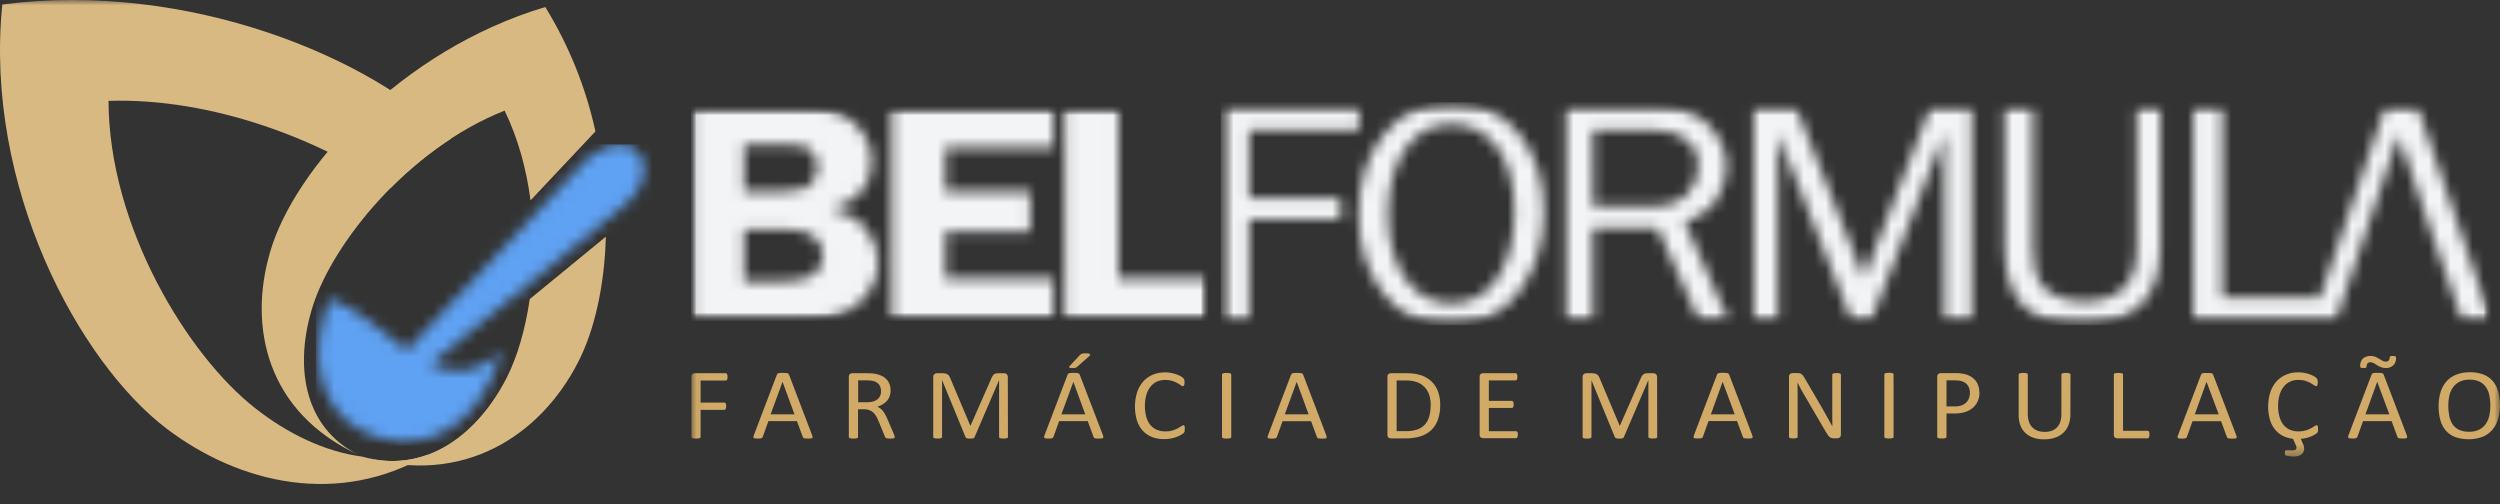
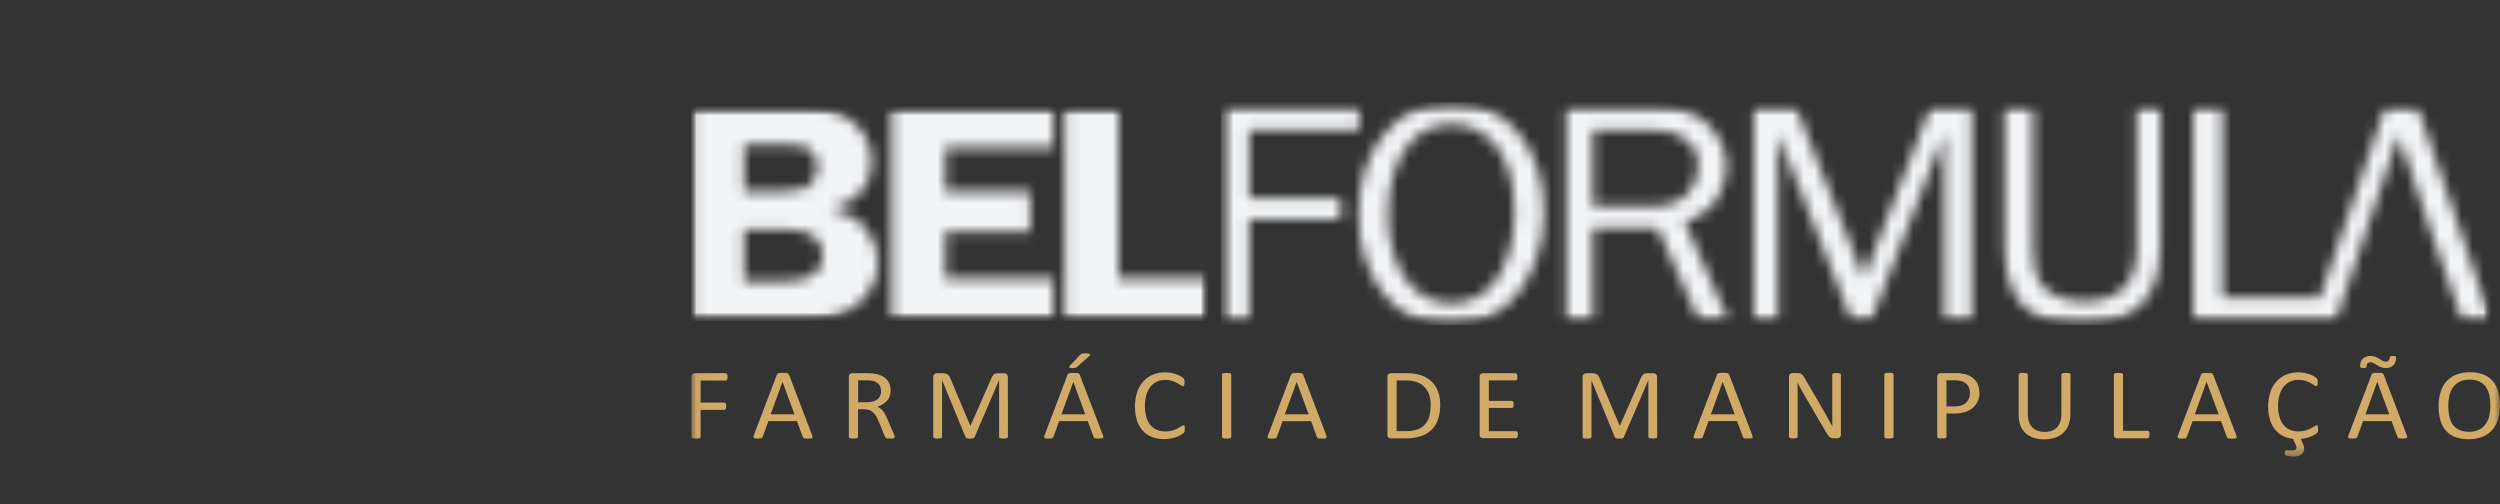
<svg xmlns="http://www.w3.org/2000/svg" width="228" height="46" viewBox="0 0 228 46" fill="none">
  <rect x="0" y="0" width="228" height="46" fill="#333333" stroke="none" />
  <g clip-path="url(#clip0_7053_710)">
    <mask id="mask0_7053_710" style="mask-type:luminance" maskUnits="userSpaceOnUse" x="-10" y="-27" width="248" height="91">
      <path d="M237.467 -26.448H-9.524V63.925H237.467V-26.448Z" fill="white" />
    </mask>
    <g mask="url(#mask0_7053_710)">
      <mask id="mask1_7053_710" style="mask-type:luminance" maskUnits="userSpaceOnUse" x="63" y="9" width="48" height="21">
        <path d="M67.859 20.927H71.783C72.946 20.927 73.779 21.157 74.284 21.617C74.521 21.817 74.712 22.067 74.842 22.349C74.972 22.63 75.038 22.937 75.037 23.248C75.037 23.999 74.778 24.582 74.254 25.006C73.731 25.429 72.838 25.642 71.57 25.642H67.859V20.927ZM67.859 13.172H71.165C72.168 13.172 72.842 13.218 73.183 13.306C73.563 13.416 73.894 13.651 74.125 13.973C74.416 14.335 74.569 14.789 74.558 15.253C74.558 15.711 74.381 16.187 74.037 16.688C73.693 17.188 72.848 17.439 71.509 17.439H67.859V13.172ZM63.044 9.726V29.254H72.642C75.262 29.254 77.163 28.72 78.325 27.652C79.488 26.584 80.076 25.327 80.076 23.867C80.073 22.787 79.695 21.742 79.009 20.908C78.292 19.999 77.222 19.393 75.796 19.092C78.268 18.364 79.505 16.918 79.508 14.755C79.508 13.687 79.227 12.782 78.664 12.039C78.104 11.297 77.368 10.707 76.522 10.32C75.657 9.92 74.367 9.72 72.651 9.721L63.044 9.726ZM81.319 9.726V29.254H96.042V25.391H86.227V21.128H93.951V17.45H86.227V13.446H96.045V9.726H81.319ZM97.104 9.726V29.254H110.184V25.391H101.996V9.726H97.104Z" fill="white" />
      </mask>
      <g mask="url(#mask1_7053_710)">
        <mask id="mask2_7053_710" style="mask-type:luminance" maskUnits="userSpaceOnUse" x="63" y="9" width="48" height="21">
          <path d="M110.181 9.726H63.045V29.255H110.181V9.726Z" fill="white" />
        </mask>
        <g mask="url(#mask2_7053_710)">
          <mask id="mask3_7053_710" style="mask-type:luminance" maskUnits="userSpaceOnUse" x="63" y="9" width="48" height="21">
            <path d="M110.181 9.726H63.045V29.255H110.181V9.726Z" fill="white" />
          </mask>
          <g mask="url(#mask3_7053_710)">
            <rect x="63.019" y="9.701" width="47.184" height="19.572" fill="#F3F4F6" />
          </g>
        </g>
      </g>
      <mask id="mask4_7053_710" style="mask-type:luminance" maskUnits="userSpaceOnUse" x="111" y="9" width="117" height="21">
        <path d="M111.342 9.726V29.254H113.92V20.01H122.23V18.035H113.92V11.868H123.951V9.726H111.342ZM145.267 11.868H150.967C152.094 11.868 153.028 12.155 153.77 12.728C154.506 13.3 154.877 14.101 154.877 15.13C154.888 15.614 154.8 16.095 154.62 16.544C154.439 16.993 154.169 17.401 153.826 17.742C153.131 18.455 152.071 18.81 150.655 18.81H145.27L145.267 11.868ZM142.853 9.726V29.254H145.267V20.801H151.161L154.964 29.254H157.662L153.629 20.21C154.993 19.799 155.977 19.121 156.565 18.164C157.141 17.273 157.45 16.235 157.457 15.174C157.457 13.822 156.923 12.572 155.866 11.437C154.809 10.303 153.172 9.729 150.97 9.729L142.853 9.726ZM176.061 9.726L169.981 25.342L163.782 9.726H159.951V29.254H162.14V12.202L168.879 29.254H170.63L177.328 12.202V29.254H179.83V9.726H176.061ZM194.88 9.726V22.471C194.88 24.238 194.468 25.513 193.644 26.304C192.821 27.096 191.615 27.496 190.023 27.496C189.213 27.497 188.41 27.346 187.655 27.052C186.953 26.799 186.358 26.315 185.967 25.68C185.596 25.059 185.405 23.99 185.405 22.476V9.726H182.827V22.471C182.827 24.962 183.4 26.781 184.546 27.926C185.692 29.071 187.458 29.642 189.844 29.64C191.985 29.64 193.717 29.085 195.039 27.975C196.361 26.866 197.022 25.031 197.021 22.471V9.726H194.88ZM200.033 9.726V29.254H210.858L211.59 27.11H202.675V9.726H200.033ZM217.535 9.726L210.862 29.254H213.013C214.846 23.579 216.84 17.979 218.764 12.327C220.68 18.004 222.502 23.626 224.557 29.254H227.193L220.484 9.726H217.535ZM128.168 25.397C127.122 23.897 126.598 21.95 126.597 19.555C126.597 17.104 127.116 15.12 128.152 13.602C129.189 12.084 130.587 11.328 132.347 11.333C134.089 11.333 135.485 12.035 136.534 13.439C137.583 14.843 138.109 16.803 138.11 19.319C138.11 21.769 137.602 23.771 136.586 25.325C135.57 26.878 134.163 27.656 132.365 27.659C130.613 27.659 129.215 26.907 128.168 25.403M126.222 12.222C124.671 14.147 123.897 16.589 123.9 19.548C123.9 22.38 124.64 24.77 126.119 26.721C127.599 28.671 129.66 29.646 132.302 29.646C134.985 29.646 137.076 28.619 138.575 26.565C140.074 24.51 140.821 22.099 140.814 19.332C140.814 16.452 140.046 14.064 138.508 12.169C136.971 10.273 134.93 9.328 132.386 9.331C129.827 9.331 127.775 10.295 126.229 12.222" fill="white" />
      </mask>
      <g mask="url(#mask4_7053_710)">
        <mask id="mask5_7053_710" style="mask-type:luminance" maskUnits="userSpaceOnUse" x="111" y="9" width="117" height="21">
          <path d="M227.185 9.324H111.342V29.64H227.185V9.324Z" fill="white" />
        </mask>
        <g mask="url(#mask5_7053_710)">
          <mask id="mask6_7053_710" style="mask-type:luminance" maskUnits="userSpaceOnUse" x="111" y="9" width="117" height="21">
            <path d="M227.185 9.324H111.342V29.64H227.185V9.324Z" fill="white" />
          </mask>
          <g mask="url(#mask6_7053_710)">
            <rect x="111.325" y="9.316" width="115.862" height="20.341" fill="#F3F4F6" />
          </g>
        </g>
      </g>
      <mask id="mask7_7053_710" style="mask-type:luminance" maskUnits="userSpaceOnUse" x="63" y="-38" width="165" height="80">
        <path d="M227.999 -37.597H63.044V41.649H227.999V-37.597Z" fill="white" />
      </mask>
      <g mask="url(#mask7_7053_710)">
        <path d="M188.819 37.788C188.825 38.117 188.768 38.445 188.651 38.753C188.547 39.025 188.385 39.271 188.174 39.472C187.959 39.674 187.701 39.826 187.42 39.917C187.094 40.022 186.753 40.073 186.41 40.069C186.089 40.072 185.77 40.024 185.465 39.926C185.195 39.838 184.947 39.695 184.735 39.506C184.527 39.314 184.367 39.076 184.266 38.812C184.151 38.504 184.095 38.177 184.101 37.848V34.156C184.101 34.133 184.108 34.111 184.121 34.092C184.139 34.071 184.162 34.055 184.189 34.048C184.23 34.036 184.272 34.027 184.315 34.021C184.382 34.012 184.45 34.007 184.517 34.008C184.584 34.008 184.65 34.012 184.716 34.021C184.761 34.026 184.806 34.035 184.85 34.048C184.875 34.056 184.898 34.071 184.915 34.092C184.927 34.111 184.934 34.133 184.934 34.156V37.744C184.93 37.988 184.966 38.231 185.039 38.465C185.102 38.657 185.208 38.832 185.349 38.977C185.484 39.114 185.649 39.219 185.831 39.284C186.035 39.355 186.251 39.39 186.467 39.387C186.687 39.39 186.905 39.356 187.113 39.287C187.295 39.224 187.459 39.12 187.592 38.982C187.728 38.84 187.831 38.67 187.893 38.483C187.966 38.258 188.001 38.023 187.997 37.786V34.156C187.996 34.133 188.003 34.111 188.016 34.092C188.033 34.071 188.057 34.055 188.084 34.048C188.127 34.035 188.172 34.027 188.217 34.021C188.283 34.012 188.35 34.008 188.417 34.008C188.483 34.008 188.549 34.012 188.614 34.021C188.656 34.027 188.698 34.036 188.739 34.048C188.765 34.056 188.789 34.071 188.807 34.092C188.822 34.11 188.83 34.133 188.83 34.156L188.819 37.788ZM179.655 35.84C179.663 35.629 179.614 35.42 179.512 35.235C179.429 35.084 179.307 34.959 179.159 34.871C179.024 34.793 178.875 34.74 178.721 34.718C178.576 34.697 178.43 34.686 178.284 34.686H177.52V37.066H178.268C178.481 37.072 178.693 37.041 178.894 36.975C179.05 36.92 179.193 36.834 179.313 36.72C179.427 36.611 179.515 36.478 179.57 36.33C179.628 36.173 179.658 36.006 179.656 35.838M180.532 35.772C180.536 36.047 180.483 36.32 180.377 36.573C180.277 36.807 180.125 37.016 179.934 37.184C179.727 37.361 179.487 37.493 179.228 37.574C178.904 37.671 178.566 37.716 178.228 37.708H177.52V39.843C177.519 39.866 177.511 39.889 177.497 39.907C177.479 39.928 177.456 39.943 177.43 39.951C177.387 39.964 177.342 39.973 177.297 39.978C177.164 39.994 177.029 39.994 176.896 39.978C176.851 39.973 176.806 39.964 176.763 39.951C176.736 39.944 176.713 39.929 176.696 39.907C176.683 39.889 176.676 39.866 176.676 39.843V34.371C176.67 34.322 176.677 34.272 176.694 34.225C176.711 34.179 176.74 34.138 176.776 34.104C176.842 34.054 176.922 34.027 177.004 34.027H178.339C178.473 34.027 178.606 34.027 178.727 34.041C178.876 34.057 179.023 34.08 179.169 34.111C179.351 34.151 179.525 34.218 179.687 34.308C179.856 34.4 180.007 34.52 180.136 34.663C180.259 34.807 180.354 34.973 180.417 35.152C180.485 35.349 180.518 35.556 180.516 35.764M172.695 39.845C172.695 39.867 172.688 39.89 172.675 39.909C172.657 39.93 172.633 39.945 172.607 39.953C172.563 39.966 172.518 39.975 172.473 39.979C172.34 39.996 172.206 39.996 172.073 39.979C172.028 39.974 171.983 39.965 171.939 39.953C171.913 39.945 171.889 39.93 171.871 39.909C171.859 39.889 171.853 39.867 171.852 39.845V34.145C171.852 34.123 171.859 34.1 171.872 34.081C171.892 34.06 171.918 34.045 171.946 34.037C171.99 34.025 172.034 34.016 172.079 34.011C172.143 34.002 172.207 33.997 172.272 33.997C172.339 33.997 172.405 34.001 172.472 34.011C172.517 34.016 172.562 34.024 172.605 34.037C172.632 34.045 172.656 34.06 172.673 34.081C172.687 34.1 172.694 34.123 172.693 34.145L172.695 39.845ZM167.89 39.638C167.891 39.691 167.88 39.745 167.858 39.794C167.838 39.835 167.81 39.871 167.775 39.899C167.742 39.927 167.703 39.947 167.662 39.958C167.621 39.971 167.579 39.978 167.536 39.978H167.269C167.195 39.979 167.122 39.97 167.05 39.953C166.985 39.933 166.924 39.902 166.87 39.861C166.806 39.808 166.75 39.747 166.702 39.679C166.634 39.585 166.572 39.487 166.516 39.386L164.542 36.009C164.438 35.834 164.334 35.652 164.23 35.462C164.126 35.271 164.027 35.082 163.938 34.904H163.928C163.928 35.123 163.94 35.348 163.943 35.571C163.946 35.794 163.943 36.029 163.943 36.256V39.839C163.944 39.861 163.938 39.882 163.926 39.899C163.91 39.922 163.886 39.939 163.859 39.947C163.82 39.96 163.78 39.969 163.739 39.974C163.612 39.99 163.483 39.99 163.356 39.974C163.316 39.969 163.277 39.96 163.238 39.947C163.213 39.939 163.19 39.922 163.176 39.899C163.163 39.882 163.156 39.861 163.156 39.839V34.367C163.15 34.317 163.157 34.267 163.175 34.22C163.194 34.173 163.224 34.132 163.262 34.1C163.329 34.05 163.411 34.023 163.495 34.023H163.895C163.974 34.021 164.053 34.029 164.13 34.045C164.191 34.06 164.248 34.086 164.299 34.121C164.355 34.163 164.404 34.212 164.445 34.268C164.5 34.344 164.551 34.423 164.597 34.505L166.123 37.12C166.216 37.278 166.306 37.433 166.39 37.585C166.474 37.737 166.56 37.885 166.639 38.033C166.718 38.182 166.802 38.324 166.879 38.467C166.957 38.61 167.037 38.752 167.114 38.894C167.114 38.653 167.105 38.402 167.104 38.142C167.102 37.881 167.104 37.628 167.104 37.386V34.171C167.103 34.15 167.109 34.129 167.121 34.111C167.139 34.089 167.162 34.072 167.188 34.061C167.226 34.046 167.267 34.036 167.308 34.032C167.373 34.025 167.439 34.022 167.504 34.023C167.565 34.023 167.626 34.026 167.687 34.032C167.729 34.036 167.77 34.046 167.808 34.061C167.833 34.072 167.855 34.089 167.871 34.111C167.884 34.128 167.891 34.149 167.891 34.171L167.89 39.638ZM157.107 34.816L156.031 37.788H158.207L157.107 34.816ZM159.802 39.683C159.824 39.735 159.837 39.79 159.843 39.846C159.845 39.864 159.843 39.881 159.837 39.898C159.831 39.914 159.82 39.929 159.807 39.941C159.767 39.967 159.721 39.981 159.673 39.982C159.594 39.989 159.513 39.992 159.433 39.991C159.334 39.991 159.254 39.991 159.194 39.983C159.149 39.981 159.104 39.974 159.061 39.962C159.035 39.953 159.011 39.938 158.993 39.918C158.977 39.896 158.964 39.873 158.953 39.849L158.419 38.403H155.818L155.304 39.83C155.295 39.855 155.283 39.879 155.266 39.901C155.246 39.923 155.222 39.941 155.194 39.953C155.151 39.968 155.106 39.978 155.061 39.982C154.988 39.989 154.915 39.992 154.842 39.991C154.765 39.992 154.688 39.988 154.612 39.979C154.567 39.977 154.524 39.962 154.487 39.935C154.474 39.924 154.464 39.909 154.458 39.893C154.452 39.877 154.45 39.859 154.452 39.842C154.457 39.786 154.471 39.731 154.493 39.679L156.593 34.164C156.603 34.133 156.621 34.105 156.644 34.081C156.669 34.056 156.701 34.039 156.736 34.031C156.787 34.017 156.839 34.008 156.892 34.005C156.953 34.005 157.033 33.997 157.131 33.997C157.228 33.997 157.319 33.997 157.387 34.005C157.442 34.008 157.497 34.017 157.55 34.031C157.586 34.04 157.62 34.058 157.647 34.084C157.671 34.108 157.69 34.136 157.701 34.168L159.802 39.683ZM151.138 39.845C151.138 39.867 151.131 39.89 151.118 39.909C151.101 39.93 151.078 39.945 151.051 39.953C151.011 39.965 150.97 39.974 150.929 39.979C150.864 39.988 150.798 39.992 150.732 39.991C150.668 39.992 150.604 39.988 150.54 39.979C150.498 39.974 150.456 39.965 150.415 39.953C150.389 39.945 150.366 39.93 150.349 39.909C150.337 39.889 150.331 39.867 150.331 39.845V34.683H150.321L148.09 39.877C148.081 39.899 148.067 39.918 148.048 39.933C148.026 39.951 148.001 39.965 147.974 39.973C147.933 39.983 147.892 39.991 147.851 39.994C147.795 40 147.74 40.002 147.684 40.002C147.626 40.003 147.568 40 147.51 39.993C147.469 39.988 147.428 39.979 147.388 39.967C147.361 39.958 147.336 39.945 147.314 39.929C147.298 39.915 147.285 39.897 147.278 39.877L145.143 34.683V39.855C145.143 39.878 145.136 39.901 145.123 39.919C145.105 39.941 145.081 39.956 145.055 39.963C145.014 39.976 144.972 39.985 144.929 39.99C144.864 39.999 144.798 40.003 144.732 40.002C144.667 40.003 144.602 39.999 144.538 39.99C144.496 39.985 144.454 39.976 144.414 39.963C144.389 39.955 144.367 39.94 144.351 39.919C144.34 39.9 144.334 39.878 144.335 39.855V34.394C144.33 34.343 144.336 34.292 144.355 34.244C144.373 34.197 144.403 34.154 144.441 34.12C144.508 34.066 144.592 34.036 144.678 34.037H145.181C145.271 34.037 145.361 34.046 145.448 34.064C145.521 34.081 145.589 34.11 145.651 34.151C145.709 34.191 145.759 34.243 145.797 34.303C145.839 34.371 145.873 34.443 145.898 34.519L147.712 38.818H147.736L149.623 34.531C149.653 34.45 149.691 34.372 149.738 34.299C149.775 34.241 149.82 34.189 149.871 34.144C149.921 34.106 149.978 34.078 150.038 34.061C150.108 34.044 150.18 34.036 150.252 34.037H150.778C150.823 34.037 150.868 34.044 150.911 34.057C150.952 34.071 150.99 34.093 151.022 34.121C151.055 34.152 151.08 34.189 151.097 34.231C151.117 34.283 151.127 34.338 151.126 34.394L151.138 39.845ZM138.426 39.638C138.427 39.686 138.423 39.734 138.416 39.782C138.413 39.818 138.401 39.853 138.382 39.885C138.37 39.909 138.35 39.93 138.326 39.945C138.305 39.957 138.281 39.964 138.257 39.963H135.253C135.177 39.963 135.103 39.938 135.043 39.893C135.007 39.862 134.979 39.824 134.962 39.78C134.944 39.736 134.938 39.688 134.943 39.642V34.358C134.938 34.311 134.945 34.264 134.962 34.22C134.98 34.176 135.007 34.137 135.043 34.107C135.104 34.062 135.177 34.037 135.253 34.037H138.222C138.248 34.037 138.273 34.043 138.294 34.056C138.316 34.07 138.333 34.091 138.344 34.115C138.359 34.148 138.37 34.183 138.377 34.219C138.384 34.27 138.388 34.321 138.388 34.372C138.387 34.421 138.384 34.469 138.377 34.517C138.37 34.551 138.359 34.586 138.344 34.618C138.332 34.64 138.315 34.66 138.294 34.674C138.273 34.687 138.248 34.693 138.222 34.693H135.784V36.561H137.879C137.905 36.561 137.93 36.569 137.951 36.584C137.972 36.599 137.99 36.618 138.003 36.64C138.02 36.672 138.031 36.707 138.035 36.743C138.042 36.792 138.045 36.842 138.045 36.892C138.045 36.94 138.042 36.988 138.035 37.035C138.031 37.069 138.02 37.102 138.003 37.133C137.991 37.154 137.973 37.172 137.951 37.184C137.929 37.196 137.904 37.202 137.879 37.201H135.784V39.324H138.265C138.29 39.324 138.314 39.331 138.334 39.344C138.357 39.358 138.377 39.377 138.39 39.4C138.409 39.431 138.421 39.466 138.424 39.502C138.431 39.552 138.435 39.604 138.434 39.655M130.484 36.956C130.486 36.653 130.443 36.352 130.358 36.061C130.279 35.795 130.142 35.549 129.958 35.341C129.77 35.135 129.538 34.973 129.279 34.869C128.939 34.745 128.58 34.687 128.219 34.699H127.373V39.32H128.228C128.571 39.329 128.913 39.281 129.24 39.177C129.501 39.091 129.737 38.942 129.927 38.742C130.119 38.531 130.26 38.279 130.34 38.005C130.436 37.664 130.481 37.311 130.473 36.956M131.349 36.926C131.357 37.383 131.286 37.839 131.14 38.272C131.016 38.634 130.807 38.961 130.532 39.227C130.253 39.487 129.918 39.68 129.553 39.792C129.105 39.927 128.638 39.99 128.169 39.981H126.844C126.768 39.981 126.694 39.956 126.633 39.91C126.598 39.879 126.57 39.84 126.553 39.797C126.536 39.753 126.529 39.706 126.534 39.659V34.358C126.53 34.311 126.536 34.264 126.553 34.22C126.57 34.176 126.598 34.138 126.633 34.107C126.694 34.062 126.768 34.038 126.844 34.037H128.269C128.735 34.026 129.2 34.093 129.643 34.236C129.992 34.357 130.311 34.553 130.577 34.81C130.833 35.065 131.03 35.374 131.151 35.715C131.287 36.101 131.354 36.507 131.349 36.916M118.259 34.826L117.172 37.788H119.348L118.259 34.826ZM120.954 39.694C120.975 39.746 120.989 39.801 120.995 39.857C120.997 39.874 120.995 39.892 120.988 39.908C120.982 39.925 120.972 39.939 120.959 39.951C120.92 39.977 120.873 39.991 120.826 39.993C120.746 40 120.667 40.003 120.587 40.002C120.487 40.002 120.407 40.002 120.348 39.994C120.303 39.992 120.258 39.985 120.215 39.973C120.188 39.964 120.165 39.949 120.147 39.929C120.131 39.907 120.117 39.884 120.105 39.859L119.571 38.414H116.969L116.456 39.841C116.447 39.866 116.434 39.89 116.417 39.911C116.398 39.934 116.374 39.952 116.347 39.963C116.304 39.979 116.259 39.989 116.213 39.993C116.14 40 116.066 40.003 115.992 40.002C115.915 40.003 115.839 39.999 115.763 39.99C115.718 39.988 115.675 39.973 115.638 39.946C115.625 39.934 115.615 39.92 115.609 39.904C115.603 39.887 115.601 39.87 115.603 39.853C115.608 39.796 115.622 39.741 115.645 39.69L117.743 34.175C117.754 34.144 117.771 34.116 117.793 34.092C117.82 34.067 117.852 34.05 117.887 34.041C117.938 34.028 117.989 34.019 118.042 34.016C118.104 34.016 118.183 34.008 118.281 34.008C118.378 34.008 118.47 34.008 118.537 34.016C118.592 34.019 118.646 34.027 118.7 34.041C118.737 34.05 118.771 34.069 118.799 34.095C118.822 34.118 118.84 34.147 118.851 34.179L120.954 39.694ZM112.291 39.855C112.291 39.878 112.284 39.901 112.271 39.919C112.253 39.941 112.229 39.956 112.202 39.963C112.159 39.976 112.114 39.985 112.069 39.99C112.003 39.999 111.936 40.003 111.869 40.002C111.802 40.003 111.736 39.999 111.67 39.99C111.625 39.985 111.58 39.976 111.536 39.963C111.51 39.956 111.486 39.941 111.468 39.919C111.455 39.901 111.448 39.878 111.448 39.855V34.156C111.448 34.133 111.455 34.11 111.47 34.092C111.489 34.071 111.515 34.055 111.543 34.048C111.587 34.036 111.632 34.027 111.677 34.021C111.74 34.012 111.804 34.008 111.869 34.008C111.936 34.008 112.003 34.012 112.069 34.021C112.114 34.026 112.159 34.035 112.202 34.048C112.229 34.055 112.253 34.071 112.271 34.092C112.284 34.111 112.291 34.133 112.291 34.156V39.855ZM108.044 39.135C108.044 39.184 108.044 39.225 108.044 39.268C108.042 39.3 108.036 39.333 108.028 39.364C108.02 39.39 108.009 39.414 107.996 39.438C107.977 39.467 107.955 39.493 107.929 39.516C107.864 39.566 107.796 39.611 107.725 39.65C107.602 39.722 107.473 39.784 107.34 39.835C107.169 39.9 106.993 39.95 106.814 39.985C106.6 40.029 106.382 40.05 106.163 40.047C105.787 40.053 105.414 39.988 105.062 39.855C104.743 39.733 104.457 39.538 104.225 39.287C103.983 39.016 103.801 38.698 103.691 38.352C103.439 37.507 103.444 36.605 103.706 35.762C103.827 35.401 104.018 35.068 104.269 34.782C104.51 34.517 104.807 34.308 105.138 34.171C105.493 34.026 105.874 33.954 106.258 33.959C106.437 33.958 106.616 33.974 106.792 34.008C106.952 34.037 107.11 34.077 107.265 34.128C107.399 34.173 107.528 34.23 107.651 34.299C107.735 34.343 107.814 34.397 107.886 34.458C107.918 34.485 107.947 34.516 107.97 34.551C107.984 34.575 107.995 34.6 108.002 34.626C108.011 34.66 108.017 34.694 108.021 34.729C108.027 34.776 108.03 34.825 108.03 34.873C108.031 34.925 108.027 34.977 108.02 35.029C108.014 35.066 108.005 35.102 107.99 35.137C107.98 35.162 107.964 35.184 107.943 35.201C107.925 35.214 107.902 35.221 107.879 35.221C107.809 35.211 107.743 35.18 107.69 35.132C107.59 35.06 107.486 34.994 107.378 34.936C107.23 34.854 107.074 34.788 106.913 34.738C106.701 34.674 106.48 34.644 106.258 34.649C105.997 34.645 105.739 34.699 105.502 34.806C105.273 34.912 105.073 35.072 104.919 35.272C104.747 35.496 104.62 35.75 104.544 36.022C104.37 36.68 104.37 37.373 104.544 38.031C104.616 38.295 104.741 38.542 104.911 38.757C105.069 38.949 105.271 39.099 105.5 39.196C105.749 39.3 106.018 39.351 106.288 39.347C106.508 39.351 106.728 39.321 106.938 39.259C107.102 39.21 107.261 39.144 107.412 39.064C107.546 38.992 107.65 38.93 107.734 38.869C107.791 38.823 107.86 38.793 107.933 38.782C107.953 38.781 107.973 38.786 107.99 38.795C108.01 38.808 108.024 38.827 108.03 38.849C108.041 38.884 108.048 38.92 108.052 38.957C108.052 39.002 108.052 39.06 108.052 39.13M98.475 32.394C98.506 32.36 98.54 32.329 98.578 32.302C98.614 32.281 98.652 32.264 98.691 32.253C98.74 32.239 98.79 32.23 98.841 32.226C98.9 32.226 98.974 32.226 99.049 32.226C99.126 32.224 99.202 32.23 99.277 32.246C99.32 32.255 99.359 32.273 99.393 32.3C99.404 32.308 99.411 32.32 99.415 32.333C99.419 32.346 99.419 32.36 99.415 32.373C99.404 32.406 99.385 32.435 99.36 32.46L98.262 33.431C98.234 33.459 98.204 33.483 98.171 33.504C98.141 33.521 98.109 33.535 98.076 33.545C98.037 33.557 97.996 33.564 97.955 33.568C97.897 33.571 97.84 33.571 97.782 33.568C97.724 33.569 97.665 33.565 97.608 33.557C97.576 33.553 97.545 33.54 97.521 33.52C97.513 33.511 97.508 33.501 97.506 33.491C97.504 33.48 97.504 33.469 97.507 33.458C97.517 33.425 97.535 33.395 97.56 33.371L98.475 32.394ZM97.893 34.822L96.799 37.788H98.974L97.893 34.822ZM100.588 39.69C100.61 39.742 100.624 39.797 100.629 39.853C100.631 39.87 100.629 39.888 100.623 39.904C100.617 39.921 100.606 39.936 100.593 39.947C100.554 39.973 100.507 39.988 100.46 39.989C100.38 39.996 100.3 39.999 100.22 39.998C100.121 39.998 100.039 39.998 99.979 39.99C99.934 39.988 99.889 39.981 99.846 39.969C99.82 39.96 99.797 39.945 99.779 39.925C99.763 39.903 99.748 39.88 99.736 39.855L99.203 38.41H96.589L96.077 39.837C96.068 39.862 96.055 39.886 96.038 39.907C96.019 39.93 95.995 39.948 95.967 39.959C95.924 39.975 95.879 39.985 95.834 39.989C95.761 39.996 95.687 39.999 95.614 39.998C95.537 39.999 95.46 39.995 95.384 39.986C95.339 39.984 95.295 39.969 95.258 39.942C95.246 39.93 95.236 39.916 95.23 39.9C95.224 39.883 95.222 39.866 95.224 39.849C95.229 39.792 95.243 39.738 95.265 39.686L97.363 34.171C97.374 34.14 97.392 34.111 97.415 34.088C97.441 34.063 97.473 34.046 97.507 34.037C97.558 34.024 97.61 34.015 97.662 34.012C97.726 34.012 97.805 34.004 97.903 34.004C98 34.004 98.091 34.004 98.157 34.012C98.213 34.015 98.268 34.024 98.322 34.037C98.358 34.047 98.392 34.065 98.419 34.091C98.443 34.114 98.461 34.143 98.472 34.175L100.588 39.69ZM91.924 39.851C91.925 39.874 91.918 39.897 91.904 39.915C91.887 39.937 91.863 39.952 91.836 39.959C91.797 39.971 91.756 39.98 91.715 39.986C91.65 39.995 91.584 39.999 91.519 39.998C91.454 39.999 91.39 39.995 91.326 39.986C91.284 39.981 91.242 39.972 91.201 39.959C91.175 39.952 91.153 39.936 91.136 39.915C91.124 39.896 91.117 39.874 91.117 39.851V34.683H91.108L88.877 39.877C88.868 39.898 88.853 39.918 88.835 39.933C88.813 39.951 88.787 39.964 88.76 39.973C88.72 39.984 88.679 39.991 88.637 39.994C88.582 40 88.526 40.002 88.47 40.002C88.412 40.003 88.354 40 88.297 39.993C88.255 39.988 88.214 39.979 88.174 39.967C88.145 39.957 88.119 39.942 88.095 39.923C88.078 39.91 88.066 39.892 88.059 39.871L85.924 34.678H85.917V39.85C85.918 39.873 85.911 39.895 85.898 39.914C85.881 39.935 85.857 39.951 85.83 39.958C85.789 39.97 85.747 39.979 85.705 39.985C85.639 39.994 85.572 39.998 85.506 39.997C85.441 39.998 85.376 39.994 85.312 39.985C85.271 39.979 85.23 39.97 85.19 39.958C85.165 39.95 85.143 39.934 85.127 39.914C85.116 39.894 85.111 39.872 85.111 39.85V34.394C85.105 34.343 85.112 34.292 85.13 34.244C85.149 34.197 85.178 34.154 85.216 34.12C85.284 34.066 85.368 34.036 85.454 34.037H85.96C86.049 34.037 86.139 34.046 86.227 34.064C86.299 34.081 86.368 34.11 86.43 34.151C86.487 34.192 86.537 34.243 86.575 34.303C86.617 34.371 86.651 34.443 86.677 34.519L88.49 38.818H88.514L90.402 34.531C90.431 34.45 90.47 34.372 90.516 34.299C90.552 34.24 90.597 34.188 90.65 34.144C90.699 34.106 90.755 34.078 90.815 34.061C90.885 34.044 90.957 34.036 91.029 34.037H91.566C91.611 34.037 91.656 34.044 91.699 34.057C91.74 34.071 91.778 34.093 91.81 34.121C91.842 34.152 91.867 34.19 91.883 34.231C91.905 34.282 91.916 34.338 91.914 34.394L91.924 39.851ZM80.349 35.68C80.355 35.471 80.297 35.265 80.184 35.089C80.047 34.912 79.852 34.79 79.633 34.743C79.546 34.722 79.456 34.706 79.366 34.698C79.265 34.689 79.132 34.685 78.966 34.685H78.264V36.687H79.075C79.268 36.691 79.459 36.666 79.644 36.612C79.79 36.569 79.926 36.498 80.044 36.401C80.147 36.315 80.228 36.206 80.279 36.082C80.33 35.955 80.355 35.819 80.354 35.682M81.607 39.853C81.607 39.875 81.602 39.897 81.593 39.917C81.577 39.939 81.555 39.955 81.529 39.962C81.486 39.977 81.441 39.987 81.395 39.99C81.318 39.997 81.241 40 81.164 39.999C81.095 40 81.026 39.997 80.957 39.99C80.912 39.986 80.867 39.976 80.824 39.961C80.794 39.948 80.767 39.928 80.748 39.902C80.728 39.874 80.712 39.843 80.701 39.81L80.127 38.411C80.059 38.252 79.994 38.107 79.916 37.972C79.846 37.845 79.755 37.729 79.649 37.629C79.548 37.532 79.429 37.455 79.298 37.405C79.141 37.348 78.975 37.321 78.808 37.325H78.253V39.853C78.253 39.876 78.245 39.898 78.232 39.917C78.213 39.937 78.19 39.952 78.164 39.961C78.122 39.973 78.08 39.982 78.037 39.987C77.971 39.996 77.904 40 77.837 39.999C77.769 40 77.702 39.996 77.635 39.987C77.59 39.983 77.545 39.974 77.502 39.961C77.475 39.953 77.451 39.938 77.434 39.917C77.421 39.898 77.414 39.876 77.414 39.853V34.358C77.409 34.311 77.415 34.264 77.433 34.22C77.45 34.176 77.477 34.138 77.513 34.107C77.573 34.062 77.647 34.038 77.722 34.037H79.057C79.216 34.037 79.345 34.037 79.457 34.048C79.569 34.059 79.653 34.064 79.739 34.073C79.96 34.107 80.175 34.171 80.379 34.263C80.555 34.34 80.714 34.451 80.847 34.589C80.971 34.718 81.067 34.872 81.131 35.04C81.195 35.22 81.226 35.41 81.224 35.602C81.227 35.783 81.198 35.964 81.139 36.136C81.086 36.289 81.003 36.431 80.895 36.553C80.784 36.677 80.656 36.783 80.513 36.868C80.356 36.961 80.189 37.036 80.015 37.093C80.115 37.134 80.21 37.189 80.295 37.255C80.383 37.324 80.461 37.404 80.529 37.492C80.607 37.591 80.676 37.697 80.736 37.808C80.8 37.928 80.869 38.061 80.929 38.208L81.49 39.516C81.535 39.626 81.565 39.704 81.578 39.747C81.588 39.781 81.595 39.816 81.597 39.851M71.37 34.822L70.28 37.788H72.457L71.37 34.822ZM74.065 39.69C74.087 39.742 74.101 39.797 74.106 39.853C74.108 39.87 74.106 39.888 74.099 39.904C74.093 39.921 74.083 39.935 74.07 39.947C74.031 39.973 73.984 39.988 73.937 39.989C73.857 39.996 73.778 39.999 73.698 39.998C73.599 39.998 73.518 39.998 73.459 39.99C73.414 39.988 73.369 39.98 73.326 39.969C73.3 39.96 73.277 39.945 73.259 39.925C73.242 39.903 73.228 39.88 73.216 39.855L72.682 38.41H70.077L69.563 39.837C69.554 39.862 69.541 39.886 69.524 39.907C69.505 39.93 69.481 39.948 69.454 39.959C69.411 39.975 69.366 39.985 69.32 39.989C69.247 39.996 69.174 39.999 69.101 39.998C69.025 39.999 68.948 39.995 68.872 39.986C68.826 39.983 68.783 39.968 68.746 39.942C68.733 39.93 68.724 39.916 68.718 39.9C68.711 39.883 68.709 39.866 68.712 39.849C68.716 39.792 68.73 39.737 68.753 39.686L70.851 34.171C70.862 34.14 70.88 34.112 70.903 34.088C70.929 34.063 70.96 34.046 70.995 34.037C71.046 34.024 71.098 34.015 71.15 34.012C71.213 34.012 71.293 34.004 71.39 34.004C71.488 34.004 71.578 34.004 71.647 34.012C71.701 34.015 71.756 34.024 71.809 34.037C71.846 34.047 71.879 34.065 71.907 34.091C71.931 34.114 71.949 34.143 71.96 34.175L74.065 39.69ZM66.353 34.376C66.353 34.427 66.35 34.477 66.343 34.527C66.338 34.563 66.327 34.598 66.31 34.63C66.296 34.654 66.277 34.674 66.253 34.689C66.233 34.7 66.211 34.706 66.188 34.706H63.896V36.72H66.062C66.085 36.72 66.107 36.726 66.128 36.736C66.151 36.748 66.17 36.767 66.184 36.789C66.202 36.819 66.213 36.853 66.217 36.888C66.225 36.94 66.228 36.993 66.228 37.046C66.228 37.096 66.225 37.146 66.217 37.195C66.213 37.23 66.201 37.264 66.184 37.295C66.17 37.32 66.15 37.341 66.128 37.357C66.108 37.369 66.085 37.376 66.062 37.377H63.896V39.85C63.896 39.872 63.889 39.893 63.876 39.91C63.859 39.934 63.836 39.95 63.808 39.958C63.767 39.97 63.725 39.979 63.682 39.985C63.615 39.994 63.547 39.998 63.48 39.997C63.413 39.997 63.347 39.993 63.281 39.985C63.236 39.98 63.191 39.971 63.147 39.958C63.12 39.951 63.096 39.934 63.081 39.91C63.068 39.893 63.06 39.872 63.06 39.85V34.358C63.056 34.311 63.062 34.264 63.08 34.22C63.097 34.176 63.125 34.137 63.16 34.107C63.221 34.062 63.294 34.038 63.369 34.037H66.185C66.208 34.037 66.231 34.044 66.25 34.056C66.275 34.07 66.294 34.09 66.308 34.115C66.325 34.149 66.335 34.185 66.34 34.223C66.347 34.274 66.351 34.325 66.35 34.376" fill="#D1AA67" />
        <path d="M227.122 36.987C227.124 36.673 227.093 36.36 227.028 36.053C226.975 35.784 226.868 35.528 226.715 35.3C226.566 35.086 226.363 34.914 226.128 34.801C225.841 34.674 225.53 34.614 225.217 34.624C224.903 34.613 224.591 34.679 224.307 34.816C224.07 34.937 223.866 35.113 223.71 35.33C223.552 35.556 223.44 35.81 223.381 36.08C223.313 36.376 223.28 36.678 223.282 36.982C223.28 37.305 223.31 37.628 223.374 37.944C223.427 38.215 223.531 38.474 223.682 38.705C223.83 38.919 224.032 39.09 224.267 39.2C224.555 39.328 224.869 39.388 225.184 39.377C225.501 39.386 225.816 39.321 226.102 39.184C226.342 39.063 226.549 38.884 226.703 38.664C226.858 38.434 226.968 38.176 227.027 37.904C227.092 37.604 227.124 37.298 227.122 36.991M227.999 36.937C228.005 37.376 227.944 37.814 227.819 38.235C227.712 38.597 227.53 38.931 227.285 39.218C227.041 39.494 226.735 39.709 226.392 39.844C225.593 40.128 224.721 40.134 223.919 39.861C223.591 39.74 223.298 39.541 223.066 39.28C222.831 39.006 222.66 38.684 222.565 38.335C222.449 37.913 222.394 37.475 222.401 37.037C222.396 36.605 222.455 36.176 222.579 35.762C222.684 35.402 222.866 35.069 223.112 34.786C223.359 34.513 223.666 34.301 224.008 34.166C224.408 34.014 224.833 33.94 225.26 33.948C225.669 33.94 226.076 34.007 226.461 34.145C226.787 34.267 227.08 34.465 227.315 34.721C227.552 34.991 227.725 35.31 227.823 35.655C227.94 36.071 227.996 36.502 227.989 36.934M217.943 32.564C217.943 32.545 217.95 32.526 217.962 32.512C217.974 32.497 217.991 32.487 218.01 32.484C218.086 32.468 218.164 32.461 218.242 32.464C218.32 32.456 218.398 32.468 218.469 32.499C218.505 32.522 218.522 32.569 218.522 32.647C218.529 32.769 218.51 32.892 218.467 33.007C218.424 33.121 218.358 33.226 218.273 33.314C218.178 33.401 218.067 33.467 217.946 33.51C217.826 33.552 217.697 33.57 217.57 33.561C217.417 33.565 217.266 33.537 217.125 33.477C217.005 33.427 216.89 33.367 216.779 33.298C216.675 33.233 216.575 33.173 216.483 33.118C216.395 33.065 216.294 33.037 216.191 33.038C216.138 33.033 216.084 33.04 216.034 33.06C215.985 33.08 215.94 33.111 215.905 33.151C215.847 33.244 215.819 33.352 215.824 33.461C215.824 33.471 215.822 33.48 215.818 33.489C215.814 33.498 215.808 33.505 215.801 33.512C215.785 33.528 215.764 33.539 215.742 33.545C215.711 33.553 215.68 33.558 215.648 33.56H215.523C215.446 33.567 215.367 33.555 215.295 33.524C215.276 33.505 215.261 33.482 215.251 33.457C215.242 33.431 215.24 33.404 215.243 33.377C215.241 33.243 215.264 33.109 215.311 32.983C215.352 32.874 215.418 32.776 215.503 32.696C215.592 32.618 215.695 32.559 215.806 32.522C215.932 32.478 216.064 32.457 216.196 32.459C216.349 32.456 216.501 32.484 216.642 32.541C216.76 32.593 216.875 32.653 216.985 32.72C217.088 32.784 217.184 32.844 217.277 32.899C217.367 32.953 217.47 32.981 217.575 32.982C217.673 32.986 217.768 32.952 217.842 32.887C217.879 32.842 217.907 32.789 217.924 32.733C217.941 32.677 217.947 32.617 217.941 32.559M216.802 34.817L215.73 37.788H217.907L216.802 34.817ZM219.497 39.685C219.518 39.737 219.532 39.792 219.538 39.848C219.54 39.865 219.538 39.883 219.532 39.899C219.526 39.915 219.515 39.93 219.502 39.941C219.463 39.969 219.417 39.984 219.369 39.984C219.289 39.991 219.21 39.994 219.13 39.993C219.031 39.993 218.95 39.993 218.89 39.986C218.844 39.983 218.8 39.975 218.756 39.964C218.73 39.956 218.707 39.94 218.689 39.92C218.673 39.898 218.659 39.875 218.647 39.85L218.113 38.405H215.51L214.998 39.832C214.99 39.857 214.977 39.881 214.96 39.902C214.94 39.925 214.916 39.943 214.888 39.954C214.845 39.971 214.8 39.981 214.755 39.984C214.682 39.991 214.609 39.994 214.536 39.993C214.459 39.994 214.382 39.99 214.306 39.981C214.261 39.978 214.218 39.963 214.181 39.937C214.168 39.925 214.158 39.91 214.152 39.894C214.146 39.877 214.144 39.86 214.146 39.842C214.151 39.786 214.165 39.732 214.187 39.681L216.287 34.166C216.297 34.135 216.315 34.106 216.338 34.083C216.363 34.059 216.395 34.041 216.43 34.032C216.48 34.018 216.532 34.01 216.585 34.007C216.647 34.007 216.727 34.007 216.825 34.007C216.922 34.007 217.013 34.007 217.08 34.007C217.135 34.009 217.19 34.018 217.244 34.032C217.28 34.041 217.314 34.06 217.341 34.086C217.365 34.11 217.383 34.138 217.395 34.17L219.497 39.685ZM209.948 40.305C210.007 40.415 210.057 40.529 210.098 40.647C210.127 40.729 210.141 40.815 210.142 40.902C210.144 41.01 210.121 41.116 210.074 41.213C210.029 41.304 209.964 41.383 209.884 41.445C209.794 41.511 209.693 41.56 209.585 41.589C209.458 41.625 209.326 41.641 209.194 41.639C209.088 41.64 208.981 41.633 208.875 41.619C208.774 41.604 208.688 41.591 208.608 41.576C208.557 41.568 208.507 41.554 208.459 41.535C208.436 41.525 208.417 41.51 208.403 41.489C208.39 41.468 208.382 41.444 208.377 41.42C208.374 41.383 208.374 41.346 208.377 41.309C208.371 41.244 208.382 41.179 208.41 41.12C208.421 41.103 208.437 41.09 208.455 41.081C208.473 41.073 208.494 41.069 208.514 41.072H209.108C209.195 41.077 209.281 41.055 209.356 41.01C209.385 40.989 209.408 40.96 209.423 40.928C209.438 40.895 209.445 40.859 209.443 40.823C209.441 40.772 209.431 40.722 209.413 40.674C209.391 40.609 209.365 40.546 209.334 40.484L209.113 40.016C208.825 39.985 208.544 39.91 208.28 39.791C208.004 39.666 207.757 39.484 207.554 39.258C207.32 38.995 207.145 38.686 207.04 38.35C206.786 37.505 206.791 36.602 207.055 35.759C207.175 35.399 207.366 35.066 207.618 34.781C207.858 34.515 208.155 34.306 208.487 34.169C208.842 34.023 209.223 33.951 209.607 33.956C209.786 33.955 209.965 33.972 210.141 34.006C210.301 34.034 210.46 34.074 210.614 34.126C210.748 34.171 210.878 34.228 211.002 34.297C211.085 34.341 211.163 34.394 211.236 34.454C211.268 34.482 211.297 34.514 211.32 34.549C211.334 34.572 211.344 34.597 211.351 34.624C211.361 34.658 211.367 34.693 211.371 34.728C211.377 34.775 211.38 34.823 211.379 34.87C211.38 34.923 211.377 34.975 211.37 35.027C211.365 35.064 211.355 35.1 211.339 35.135C211.329 35.159 211.314 35.181 211.294 35.199C211.275 35.212 211.253 35.219 211.23 35.22C211.159 35.209 211.092 35.178 211.039 35.13C210.939 35.056 210.835 34.99 210.727 34.932C210.579 34.851 210.424 34.785 210.263 34.736C210.051 34.671 209.829 34.641 209.607 34.646C209.346 34.642 209.088 34.696 208.851 34.804C208.623 34.91 208.423 35.07 208.269 35.27C208.098 35.493 207.97 35.748 207.894 36.02C207.8 36.349 207.755 36.689 207.761 37.031C207.757 37.369 207.802 37.705 207.894 38.03C207.967 38.294 208.092 38.54 208.261 38.755C208.419 38.946 208.62 39.097 208.849 39.195C209.099 39.298 209.367 39.349 209.637 39.344C209.853 39.347 210.067 39.318 210.274 39.258C210.442 39.21 210.603 39.145 210.757 39.064C210.87 39.004 210.979 38.938 211.084 38.867C211.141 38.82 211.21 38.789 211.283 38.779C211.303 38.778 211.322 38.783 211.339 38.793C211.359 38.806 211.374 38.824 211.381 38.847C211.391 38.882 211.398 38.918 211.401 38.955C211.407 39.012 211.409 39.07 211.409 39.128C211.409 39.176 211.409 39.219 211.409 39.262C211.406 39.294 211.401 39.327 211.391 39.358C211.385 39.384 211.375 39.409 211.361 39.431C211.341 39.46 211.318 39.486 211.292 39.51C211.229 39.56 211.161 39.605 211.09 39.643C210.97 39.715 210.845 39.775 210.715 39.825C210.57 39.882 210.42 39.927 210.267 39.958C210.126 39.992 209.982 40.013 209.836 40.022L209.948 40.305ZM201.237 34.817L200.165 37.788H202.345L201.237 34.817ZM203.946 39.694C203.968 39.746 203.982 39.801 203.988 39.857C203.99 39.874 203.987 39.892 203.981 39.908C203.974 39.925 203.964 39.939 203.95 39.95C203.912 39.979 203.865 39.994 203.817 39.993C203.737 40 203.658 40.004 203.578 40.002C203.479 40.002 203.398 40.002 203.338 39.996C203.293 39.993 203.248 39.985 203.204 39.973C203.178 39.965 203.154 39.95 203.136 39.929C203.12 39.907 203.106 39.884 203.095 39.86L202.561 38.414H199.958L199.446 39.841C199.437 39.866 199.424 39.89 199.408 39.912C199.388 39.934 199.364 39.952 199.336 39.964C199.293 39.98 199.248 39.99 199.203 39.993C199.13 40 199.057 40.003 198.984 40.002C198.907 40.003 198.831 39.999 198.754 39.99C198.709 39.988 198.666 39.973 198.629 39.946C198.616 39.935 198.606 39.92 198.6 39.903C198.594 39.887 198.592 39.869 198.594 39.852C198.599 39.796 198.613 39.741 198.636 39.69L200.734 34.175C200.745 34.145 200.762 34.116 200.784 34.092C200.811 34.068 200.843 34.051 200.878 34.042C200.928 34.027 200.98 34.019 201.033 34.016C201.095 34.016 201.174 34.016 201.272 34.016C201.369 34.016 201.46 34.016 201.528 34.016C201.583 34.019 201.638 34.027 201.692 34.042C201.728 34.051 201.761 34.069 201.788 34.095C201.813 34.118 201.831 34.147 201.842 34.179L203.946 39.694ZM196.029 39.63C196.029 39.681 196.026 39.733 196.018 39.783C196.014 39.821 196.003 39.857 195.988 39.89C195.975 39.915 195.957 39.937 195.936 39.954C195.912 39.968 195.885 39.975 195.858 39.974H193.091C193.016 39.974 192.942 39.949 192.882 39.904C192.846 39.873 192.819 39.834 192.802 39.791C192.785 39.748 192.778 39.7 192.783 39.654V34.157C192.783 34.133 192.79 34.111 192.803 34.092C192.819 34.07 192.843 34.054 192.87 34.048C192.913 34.035 192.958 34.026 193.003 34.022C193.069 34.013 193.135 34.009 193.201 34.01C193.268 34.009 193.335 34.013 193.401 34.022C193.446 34.026 193.491 34.035 193.534 34.048C193.561 34.055 193.584 34.071 193.601 34.092C193.615 34.111 193.622 34.133 193.622 34.157V39.29H195.865C195.892 39.289 195.919 39.297 195.942 39.312C195.964 39.327 195.982 39.348 195.994 39.371C196.011 39.403 196.022 39.439 196.025 39.475C196.033 39.526 196.036 39.578 196.036 39.63" fill="#D1AA67" />
      </g>
      <mask id="mask8_7053_710" style="mask-type:luminance" maskUnits="userSpaceOnUse" x="29" y="13" width="30" height="28">
-         <path d="M53.544 14.472L37.11 31.937C34.766 30.267 32.492 27.985 30.036 27.24C29.939 27.507 29.844 27.774 29.755 28.055C28.823 30.976 28.796 33.512 29.674 35.663C30.553 37.815 32.19 39.238 34.585 39.934C36.987 40.623 39.185 40.302 41.18 38.972C43.174 37.642 44.638 35.517 45.572 32.599C45.625 32.434 45.675 32.272 45.721 32.109C43.383 34.184 41.28 34.147 39.274 33.23L57.093 18.6C59.812 16.222 58.89 13.172 56.508 13.171C55.669 13.171 54.651 13.55 53.544 14.472Z" fill="white" />
-       </mask>
+         </mask>
      <g mask="url(#mask8_7053_710)">
-         <path d="M59.813 13.171H28.804V40.626H59.813V13.171Z" fill="#5FA1F2" />
-       </g>
+         </g>
      <mask id="mask9_7053_710" style="mask-type:luminance" maskUnits="userSpaceOnUse" x="-53" y="0" width="166" height="80">
-         <path d="M112.263 0H-52.692V79.246H112.263V0Z" fill="white" />
-       </mask>
+         </mask>
      <g mask="url(#mask9_7053_710)">
        <path fill-rule="evenodd" clip-rule="evenodd" d="M39.039 41.461C30.911 46.208 21.898 44.164 15.196 39.094C7.205 33.018 -1.462 17.019 0.21 0.407C17.317 -1.807 34.144 5.411 41.156 12.625C39.154 13.939 37.296 15.46 35.613 17.163C29.274 12.78 19.407 8.898 9.896 9.199C9.929 20.732 17.177 32.469 23.274 37.227C26.226 39.554 29.643 41.202 33.038 41.645C35.004 42.239 37.109 42.174 39.034 41.458" fill="#D9B982" />
        <path fill-rule="evenodd" clip-rule="evenodd" d="M48.383 18.275C48.02 15.472 47.268 12.659 46.02 10.089C37.181 13.593 30.377 22.176 28.549 27.851C26.843 33.159 27.562 38.921 32.686 41.476C24.362 37.624 22.58 29.837 24.663 22.888C26.834 15.488 36.443 4.613 49.729 0.64C51.88 4.138 53.426 7.973 54.304 11.985L48.383 18.275ZM33.125 41.673L33.107 41.659C38.922 43.299 43.673 39.474 46.249 34.371C47.172 32.537 47.908 30.067 48.313 27.277L55.253 21.585C55.129 26.171 54.179 30.23 52.705 33.063C49.307 39.681 42.295 44.384 33.135 41.673" fill="#D9B982" />
      </g>
    </g>
  </g>
  <defs>
    <clipPath id="clip0_7053_710">
      <rect width="228" height="44.14" fill="white" />
    </clipPath>
  </defs>
</svg>